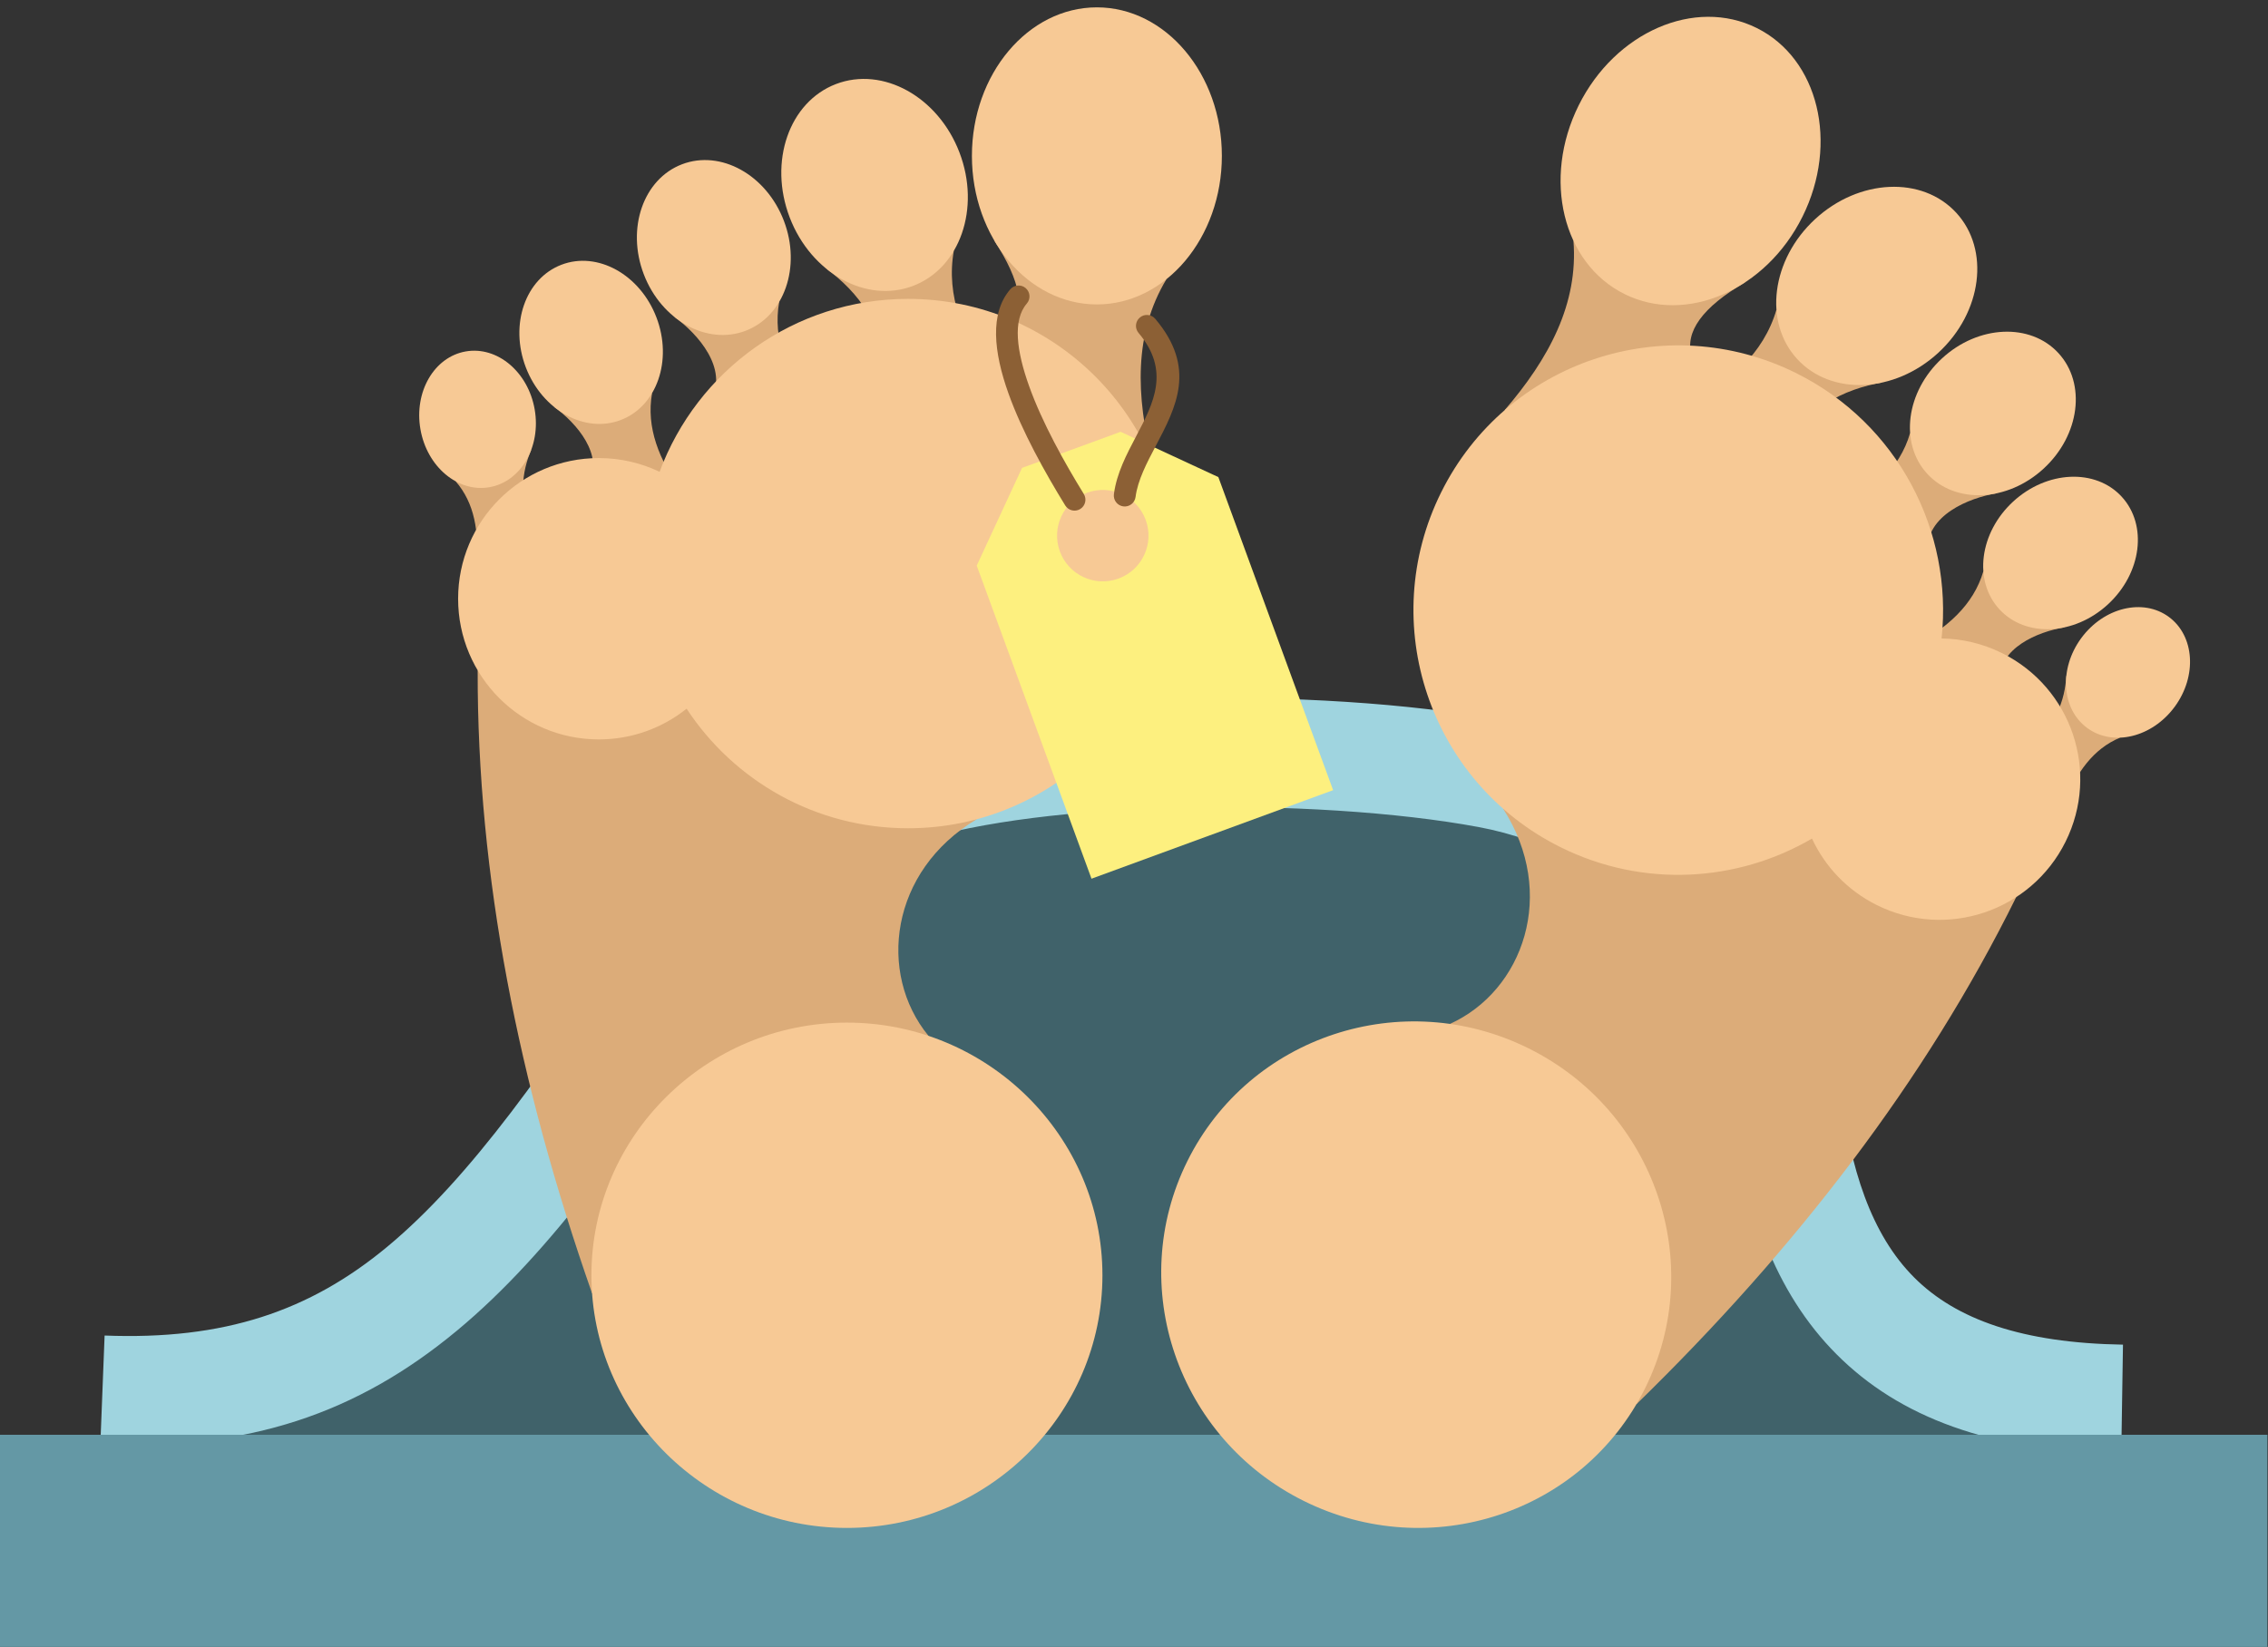
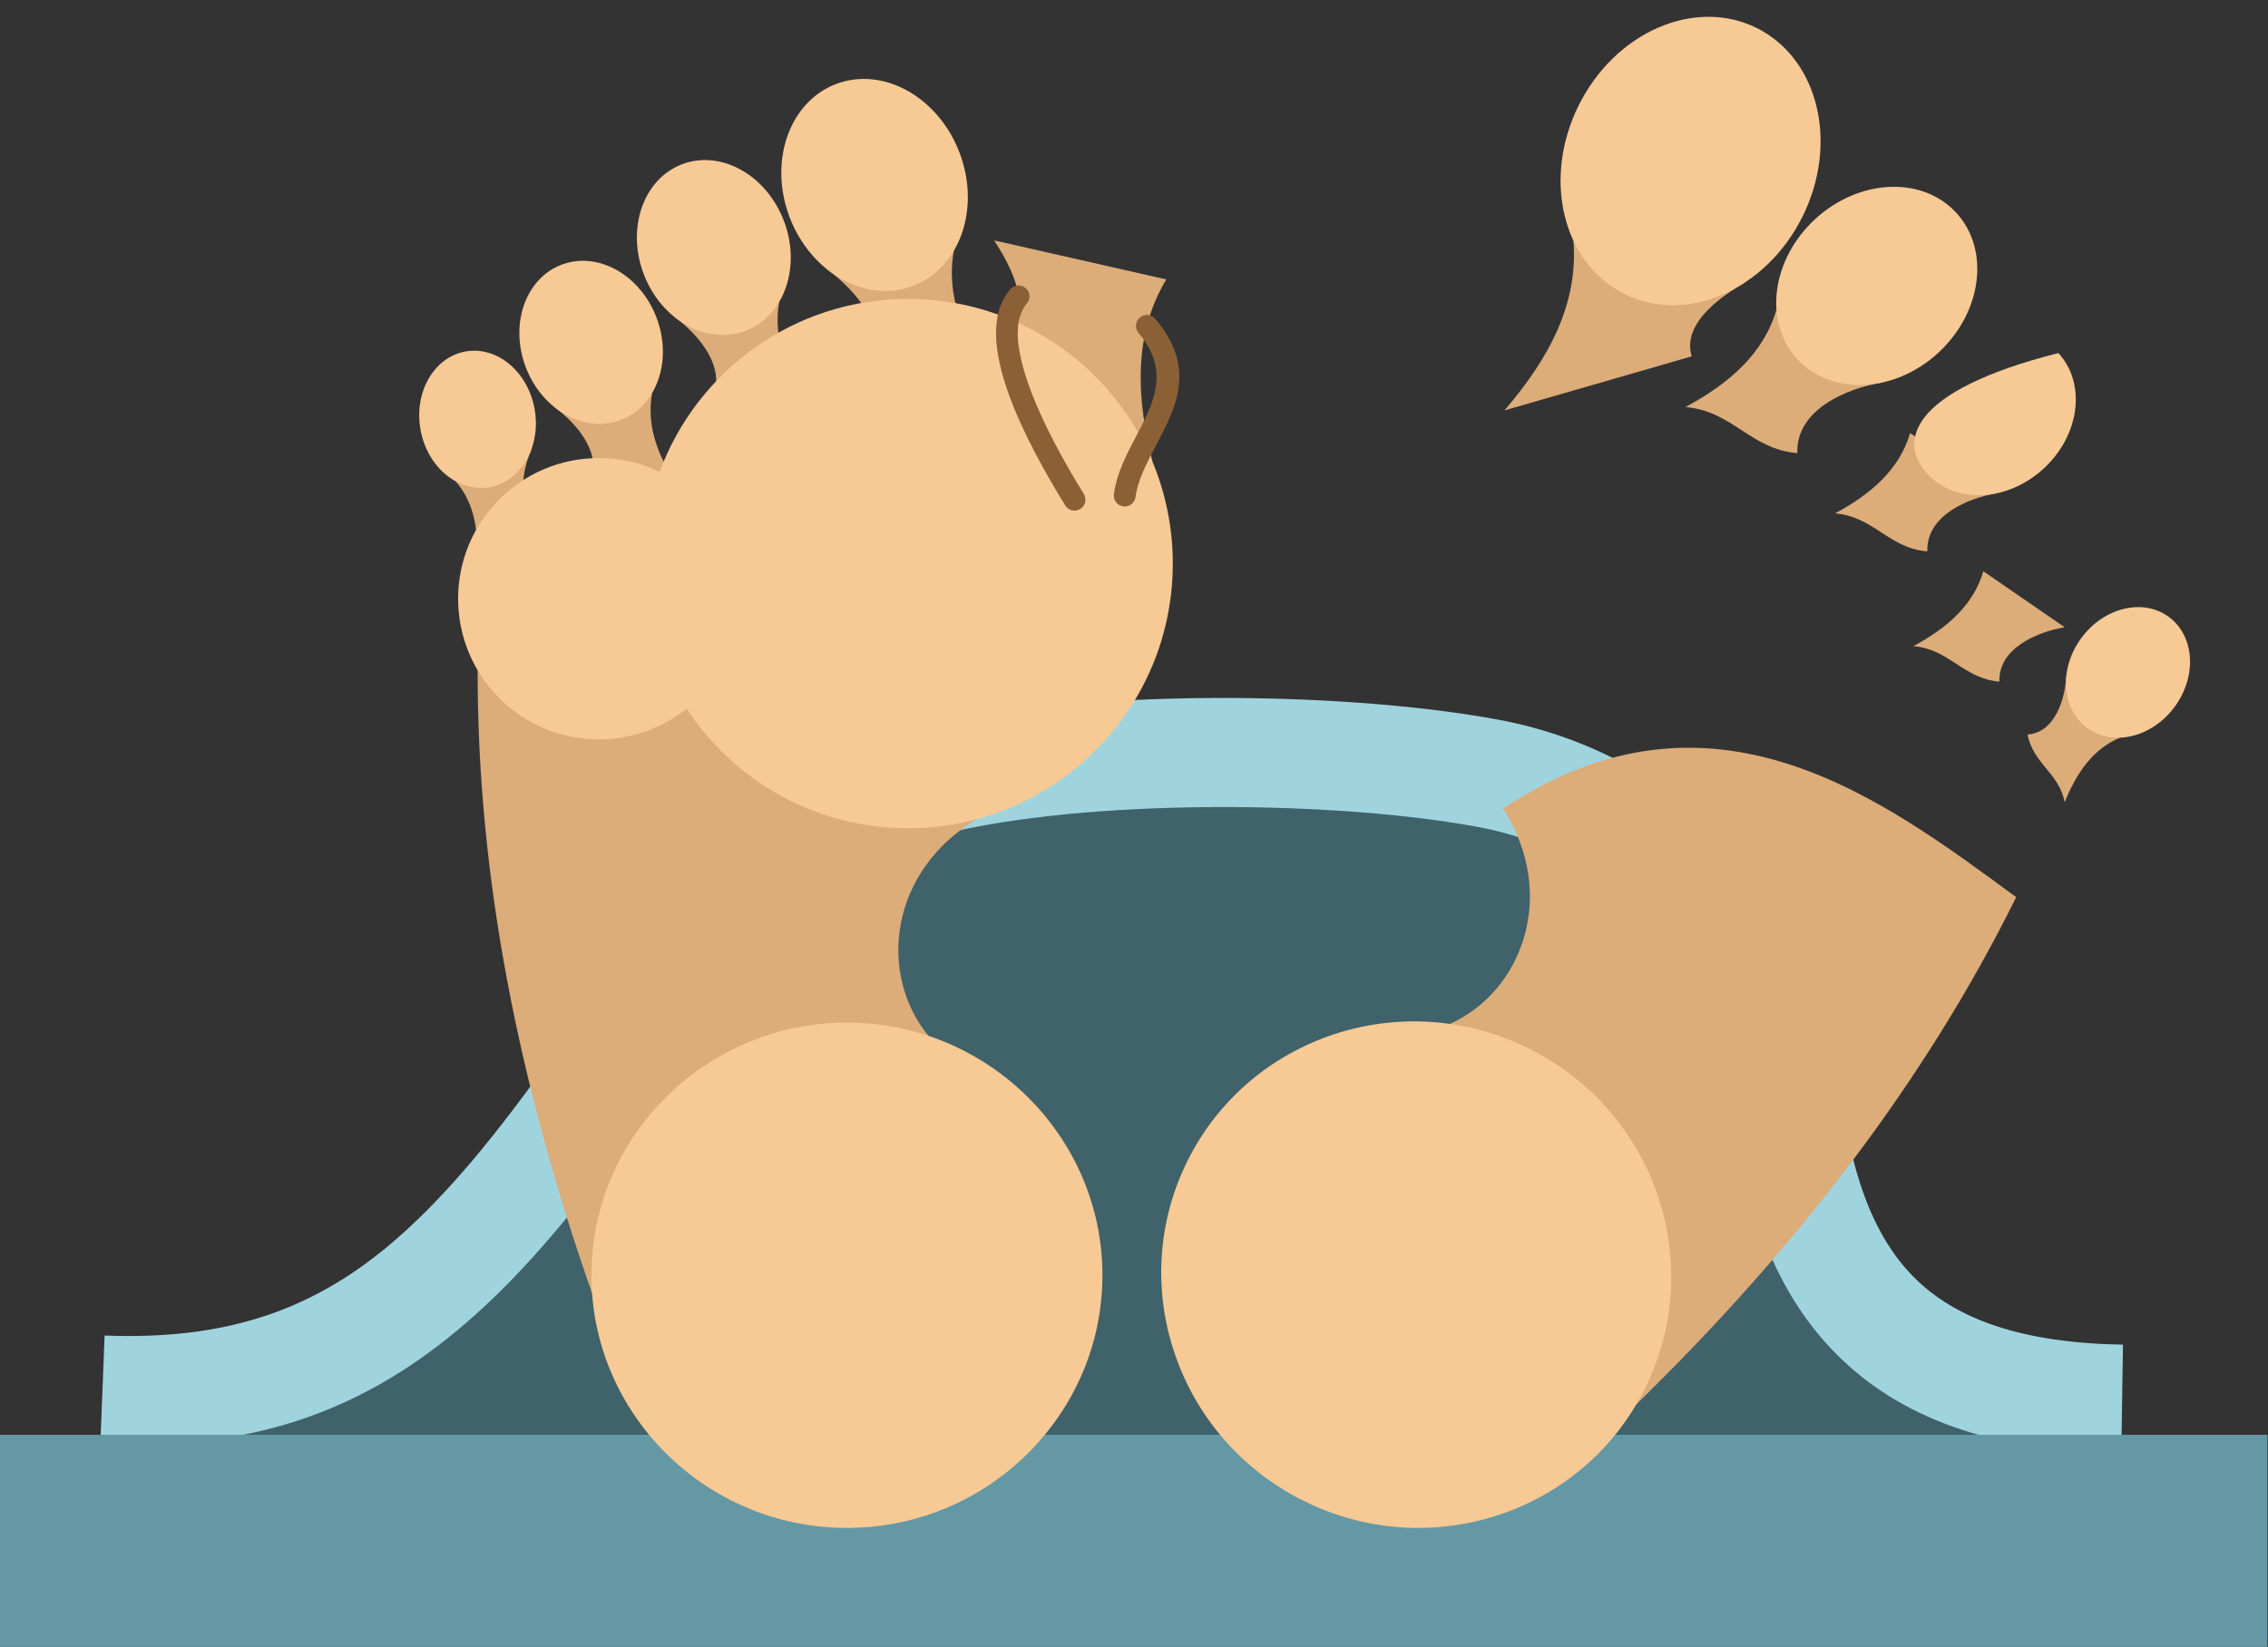
<svg xmlns="http://www.w3.org/2000/svg" version="1.1" x="0" y="0" width="581" height="422" viewBox="0, 0, 581, 422">
  <rect x="0" y="0" width="581" height="422" fill="#333333" stroke="none" />
  <g id="Layer_1">
    <path d="M22.273,387.263 L41.872,356.379 L100.075,332.622 L173.72,241.755 L251.522,196.022 L403.564,201.962 L452.861,285.704 L491.464,346.283 L531.25,371.918 L518.785,411.613 L22.273,387.263" fill="#40626A" />
    <path d="M26.798,342.225 C57.409,343.426 79.326,335.974 99.202,319.48 C120.439,301.852 140.32,273.601 165.562,234.769 C172.95,223.406 181.603,213.969 191.665,206.357 C201.718,198.75 213.152,192.989 226.109,188.968 C245.729,182.881 272.566,179.779 299.784,179.028 C330.302,178.184 361.642,180.281 383.812,184.414 C407.445,188.82 427.93,200.302 443.218,216.666 C458.501,233.025 468.559,254.227 471.349,278.078 C473.866,299.639 479.431,316.39 490.342,327.331 C501.143,338.159 518.133,344.143 543.85,344.56 L543.412,372.51 C509.761,371.966 486.525,363.121 470.502,347.059 C454.592,331.109 446.738,308.906 443.508,281.257 C441.436,263.527 434.002,247.813 422.723,235.737 C411.449,223.668 396.292,215.19 378.771,211.925 C358.326,208.113 329.157,206.188 300.551,206.977 C275.664,207.664 251.466,210.392 234.331,215.712 C224.61,218.727 216.05,223.037 208.544,228.716 C201.046,234.389 194.572,241.459 189.02,250.003 C162.407,290.945 141.179,320.951 117.067,340.963 C91.59,362.105 63.912,371.675 25.703,370.175 L26.798,342.225" fill="#9FD4DF" />
    <path d="M0,367.663 L580.848,367.663 L580.848,427.053 L0,427.053 z" fill="#6498A5" />
    <path d="M116.733,123.337 C121.629,128.989 122.701,136.34 122.067,144.446 C126.777,138.325 133.584,139.279 138.295,133.158 C132.154,129.509 133.779,120.595 136.099,115.244 C129.645,117.942 123.188,120.639 116.733,123.337" fill="#DCAC79" />
    <path d="M119.3,90.057 C111.219,91.466 106.027,100.398 107.704,110.005 C109.381,119.612 117.291,126.257 125.372,124.846 C133.452,123.437 138.644,114.505 136.968,104.898 C135.29,95.29 127.381,88.645 119.3,90.057" fill="#F7C995" />
    <path d="M167.047,100.725 C165.465,109.604 168.898,117.879 174.561,125.885 C165.901,122.454 159.439,127.647 150.779,124.217 C154.887,116.642 147.697,108.416 141.988,104.304 C150.342,103.111 158.694,101.918 167.047,100.725" fill="#DCAC79" />
    <path d="M143.829,67.837 C153.07,64.306 163.966,70.35 168.163,81.338 C172.362,92.324 168.273,104.093 159.031,107.625 C149.79,111.155 138.896,105.112 134.697,94.125 C130.5,83.136 134.589,71.369 143.829,67.837" fill="#F7C995" />
    <path d="M199.607,77.359 C197.913,86.88 201.594,95.753 207.665,104.337 C198.379,100.659 191.45,106.227 182.164,102.549 C186.568,94.428 178.86,85.604 172.738,81.197 C181.696,79.918 190.649,78.639 199.607,77.359" fill="#DCAC79" />
    <path d="M174.712,42.095 C184.623,38.308 196.304,44.789 200.806,56.57 C205.308,68.352 200.922,80.972 191.013,84.757 C181.104,88.543 169.421,82.062 164.92,70.281 C160.421,58.5 164.803,45.88 174.712,42.095" fill="#F7C995" />
    <path d="M244.341,64.281 C242.288,75.823 246.746,86.579 254.109,96.986 C242.852,92.526 234.454,99.277 223.197,94.818 C228.535,84.972 219.19,74.278 211.769,68.934 C222.626,67.383 233.484,65.833 244.341,64.281" fill="#DCAC79" />
    <path d="M214.162,21.532 C226.176,16.943 240.338,24.8 245.792,39.081 C251.25,53.362 245.935,68.661 233.922,73.251 C221.91,77.839 207.749,69.983 202.292,55.703 C196.835,41.42 202.149,26.122 214.162,21.532" fill="#F7C995" />
    <path d="M298.776,71.602 C290.475,85.419 290.924,101.424 295.274,118.403 C283.003,107.153 270.734,95.902 258.464,84.65 C262.937,79.836 261.566,72.1 254.656,61.594 C269.364,64.93 284.07,68.267 298.776,71.602" fill="#DCAC79" />
    <path d="M122.366,171.765 C122.248,224.322 132.816,277.592 151.672,331.414 C168.086,327.528 237.821,283.809 237.821,265.397 C224.785,249.444 227.938,223.209 250.182,209.941 C218.019,154.077 164.016,164.545 122.366,171.765" fill="#DCAC79" />
    <path d="M216.962,391.525 C253.013,391.525 282.415,362.442 282.415,326.783 C282.415,291.124 253.013,262.041 216.962,262.041 C180.911,262.041 151.506,291.124 151.506,326.783 C151.506,362.442 180.911,391.525 216.962,391.525" fill="#F7C995" />
    <path d="M153.404,117.378 C158.981,117.378 164.262,118.644 168.974,120.904 C178.535,95.032 203.419,76.587 232.614,76.587 C270.072,76.587 300.439,106.953 300.439,144.413 C300.439,181.872 270.072,212.238 232.614,212.238 C208.885,212.238 188.008,200.052 175.889,181.6 C169.723,186.524 161.91,189.471 153.404,189.471 C133.497,189.471 117.357,173.333 117.357,153.424 C117.357,133.516 133.497,117.378 153.404,117.378" fill="#F7C995" />
-     <path d="M280.994,78.01 C298.625,78.01 313.009,60.912 313.009,39.946 C313.009,18.982 298.625,1.884 280.994,1.884 C263.359,1.884 248.978,18.982 248.978,39.946 C248.978,60.912 263.359,78.01 280.994,78.01" fill="#F7C995" />
    <path d="M543.082,189.026 C536.184,191.908 531.954,198.015 528.916,205.557 C527.418,197.979 520.899,195.804 519.404,188.227 C526.526,187.691 529.039,178.987 529.338,173.161 C533.92,178.448 538.502,183.738 543.082,189.026" fill="#DCAC79" />
    <path d="M555.59,158.078 C562.201,162.936 562.877,173.245 557.1,181.102 C551.327,188.961 541.284,191.392 534.675,186.533 C528.065,181.676 527.39,171.367 533.165,163.509 C538.942,155.652 548.985,153.219 555.59,158.078" fill="#F7C995" />
    <path d="M508.084,146.388 C505.549,155.044 498.793,160.927 490.162,165.576 C499.442,166.357 502.917,173.884 512.201,174.664 C511.892,166.054 521.992,161.885 528.933,160.744 C521.984,155.959 515.034,151.174 508.084,146.388" fill="#DCAC79" />
-     <path d="M543.511,127.265 C536.804,119.991 524.36,120.558 515.71,128.529 C507.062,136.5 505.486,148.861 512.193,156.133 C518.899,163.407 531.343,162.842 539.992,154.871 C548.642,146.899 550.214,134.54 543.511,127.265" fill="#F7C995" />
    <path d="M489.322,110.974 C486.604,120.255 479.361,126.564 470.101,131.549 C480.054,132.388 483.783,140.457 493.733,141.295 C493.407,132.063 504.234,127.592 511.678,126.367 C504.225,121.237 496.773,116.106 489.322,110.974" fill="#DCAC79" />
-     <path d="M527.305,90.471 C520.116,82.671 506.771,83.276 497.499,91.825 C488.225,100.373 486.538,113.625 493.725,121.425 C500.916,129.224 514.259,128.617 523.533,120.07 C532.809,111.522 534.497,98.27 527.305,90.471" fill="#F7C995" />
+     <path d="M527.305,90.471 C488.225,100.373 486.538,113.625 493.725,121.425 C500.916,129.224 514.259,128.617 523.533,120.07 C532.809,111.522 534.497,98.27 527.305,90.471" fill="#F7C995" />
    <path d="M455.08,79.36 C451.783,90.609 443.003,98.258 431.779,104.302 C443.843,105.317 448.363,115.1 460.426,116.115 C460.03,104.922 473.155,99.503 482.178,98.02 C473.146,91.799 464.111,85.58 455.08,79.36" fill="#DCAC79" />
    <path d="M501.125,54.503 C492.41,45.048 476.231,45.783 464.991,56.145 C453.75,66.507 451.704,82.571 460.419,92.027 C469.135,101.483 485.313,100.747 496.553,90.385 C507.794,80.024 509.842,63.958 501.125,54.503" fill="#F7C995" />
    <path d="M403.072,61.695 C404.359,77.763 396.834,91.896 385.384,105.167 C401.379,100.549 417.375,95.933 433.367,91.317 C431.503,85.017 436.174,78.696 447.036,72.362 C432.382,68.808 417.725,65.252 403.072,61.695" fill="#DCAC79" />
    <path d="M516.492,229.89 C493.209,277.009 460.045,320.013 419.211,359.824 C406.239,349.043 363.242,278.86 371.434,262.373 C390.207,253.884 399.056,228.987 385.037,207.207 C438.697,171.489 482.403,204.892 516.492,229.89" fill="#DCAC79" />
    <path d="M391.607,268.648 C359.235,252.562 320.092,265.482 304.182,297.505 C288.273,329.525 301.621,368.525 333.994,384.608 C366.368,400.693 405.508,387.774 421.42,355.751 C437.328,323.728 423.982,284.731 391.607,268.648" fill="#F7C995" />
-     <path d="M512.894,167.372 C507.899,164.891 502.606,163.675 497.38,163.603 C500.33,136.178 486.25,108.588 460.106,95.597 C426.558,78.93 385.853,92.613 369.185,126.16 C352.518,159.707 366.202,200.415 399.75,217.082 C420.999,227.639 445.118,226.014 464.182,214.884 C467.513,222.036 473.202,228.153 480.815,231.935 C498.644,240.794 520.278,233.522 529.137,215.692 C537.996,197.863 530.723,176.229 512.894,167.372" fill="#F7C995" />
    <path d="M450.019,7.171 C434.183,-0.698 413.763,8.186 404.41,27.012 C395.057,45.839 400.312,67.479 416.148,75.346 C431.981,83.213 452.4,74.329 461.754,55.503 C471.108,36.678 465.854,15.037 450.019,7.171" fill="#F7C995" />
-     <path d="M278.474,126.265 C272.401,128.49 269.283,135.217 271.509,141.29 C273.734,147.362 280.46,150.481 286.534,148.256 C292.606,146.029 295.724,139.302 293.499,133.231 C291.273,127.158 284.547,124.039 278.474,126.265 M261.82,119.896 L287.069,110.643 L312.11,122.253 L341.511,202.476 L279.612,225.163 L250.21,144.939 L261.82,119.896" fill="#FDF07F" />
    <path d="M258.816,74.12 C259.826,72.952 261.592,72.824 262.761,73.835 C263.929,74.846 264.056,76.612 263.046,77.78 C259.345,82.06 260.459,90.057 263.604,98.87 C266.993,108.369 272.726,118.6 277.642,126.583 C278.453,127.897 278.046,129.62 276.732,130.43 C275.419,131.242 273.696,130.834 272.885,129.521 C267.79,121.248 261.846,110.637 258.321,100.756 C254.55,90.187 253.504,80.26 258.816,74.12 M291.667,85.312 C290.667,84.132 290.815,82.366 291.996,81.366 C293.175,80.368 294.943,80.514 295.943,81.696 C306.588,94.285 301.323,104.29 296.059,114.291 C293.761,118.657 291.462,123.024 290.899,127.35 C290.7,128.88 289.294,129.96 287.764,129.761 C286.233,129.561 285.153,128.157 285.353,126.626 C286.049,121.288 288.578,116.486 291.105,111.683 C295.49,103.352 299.876,95.017 291.667,85.312" fill="#8C6035" />
  </g>
</svg>